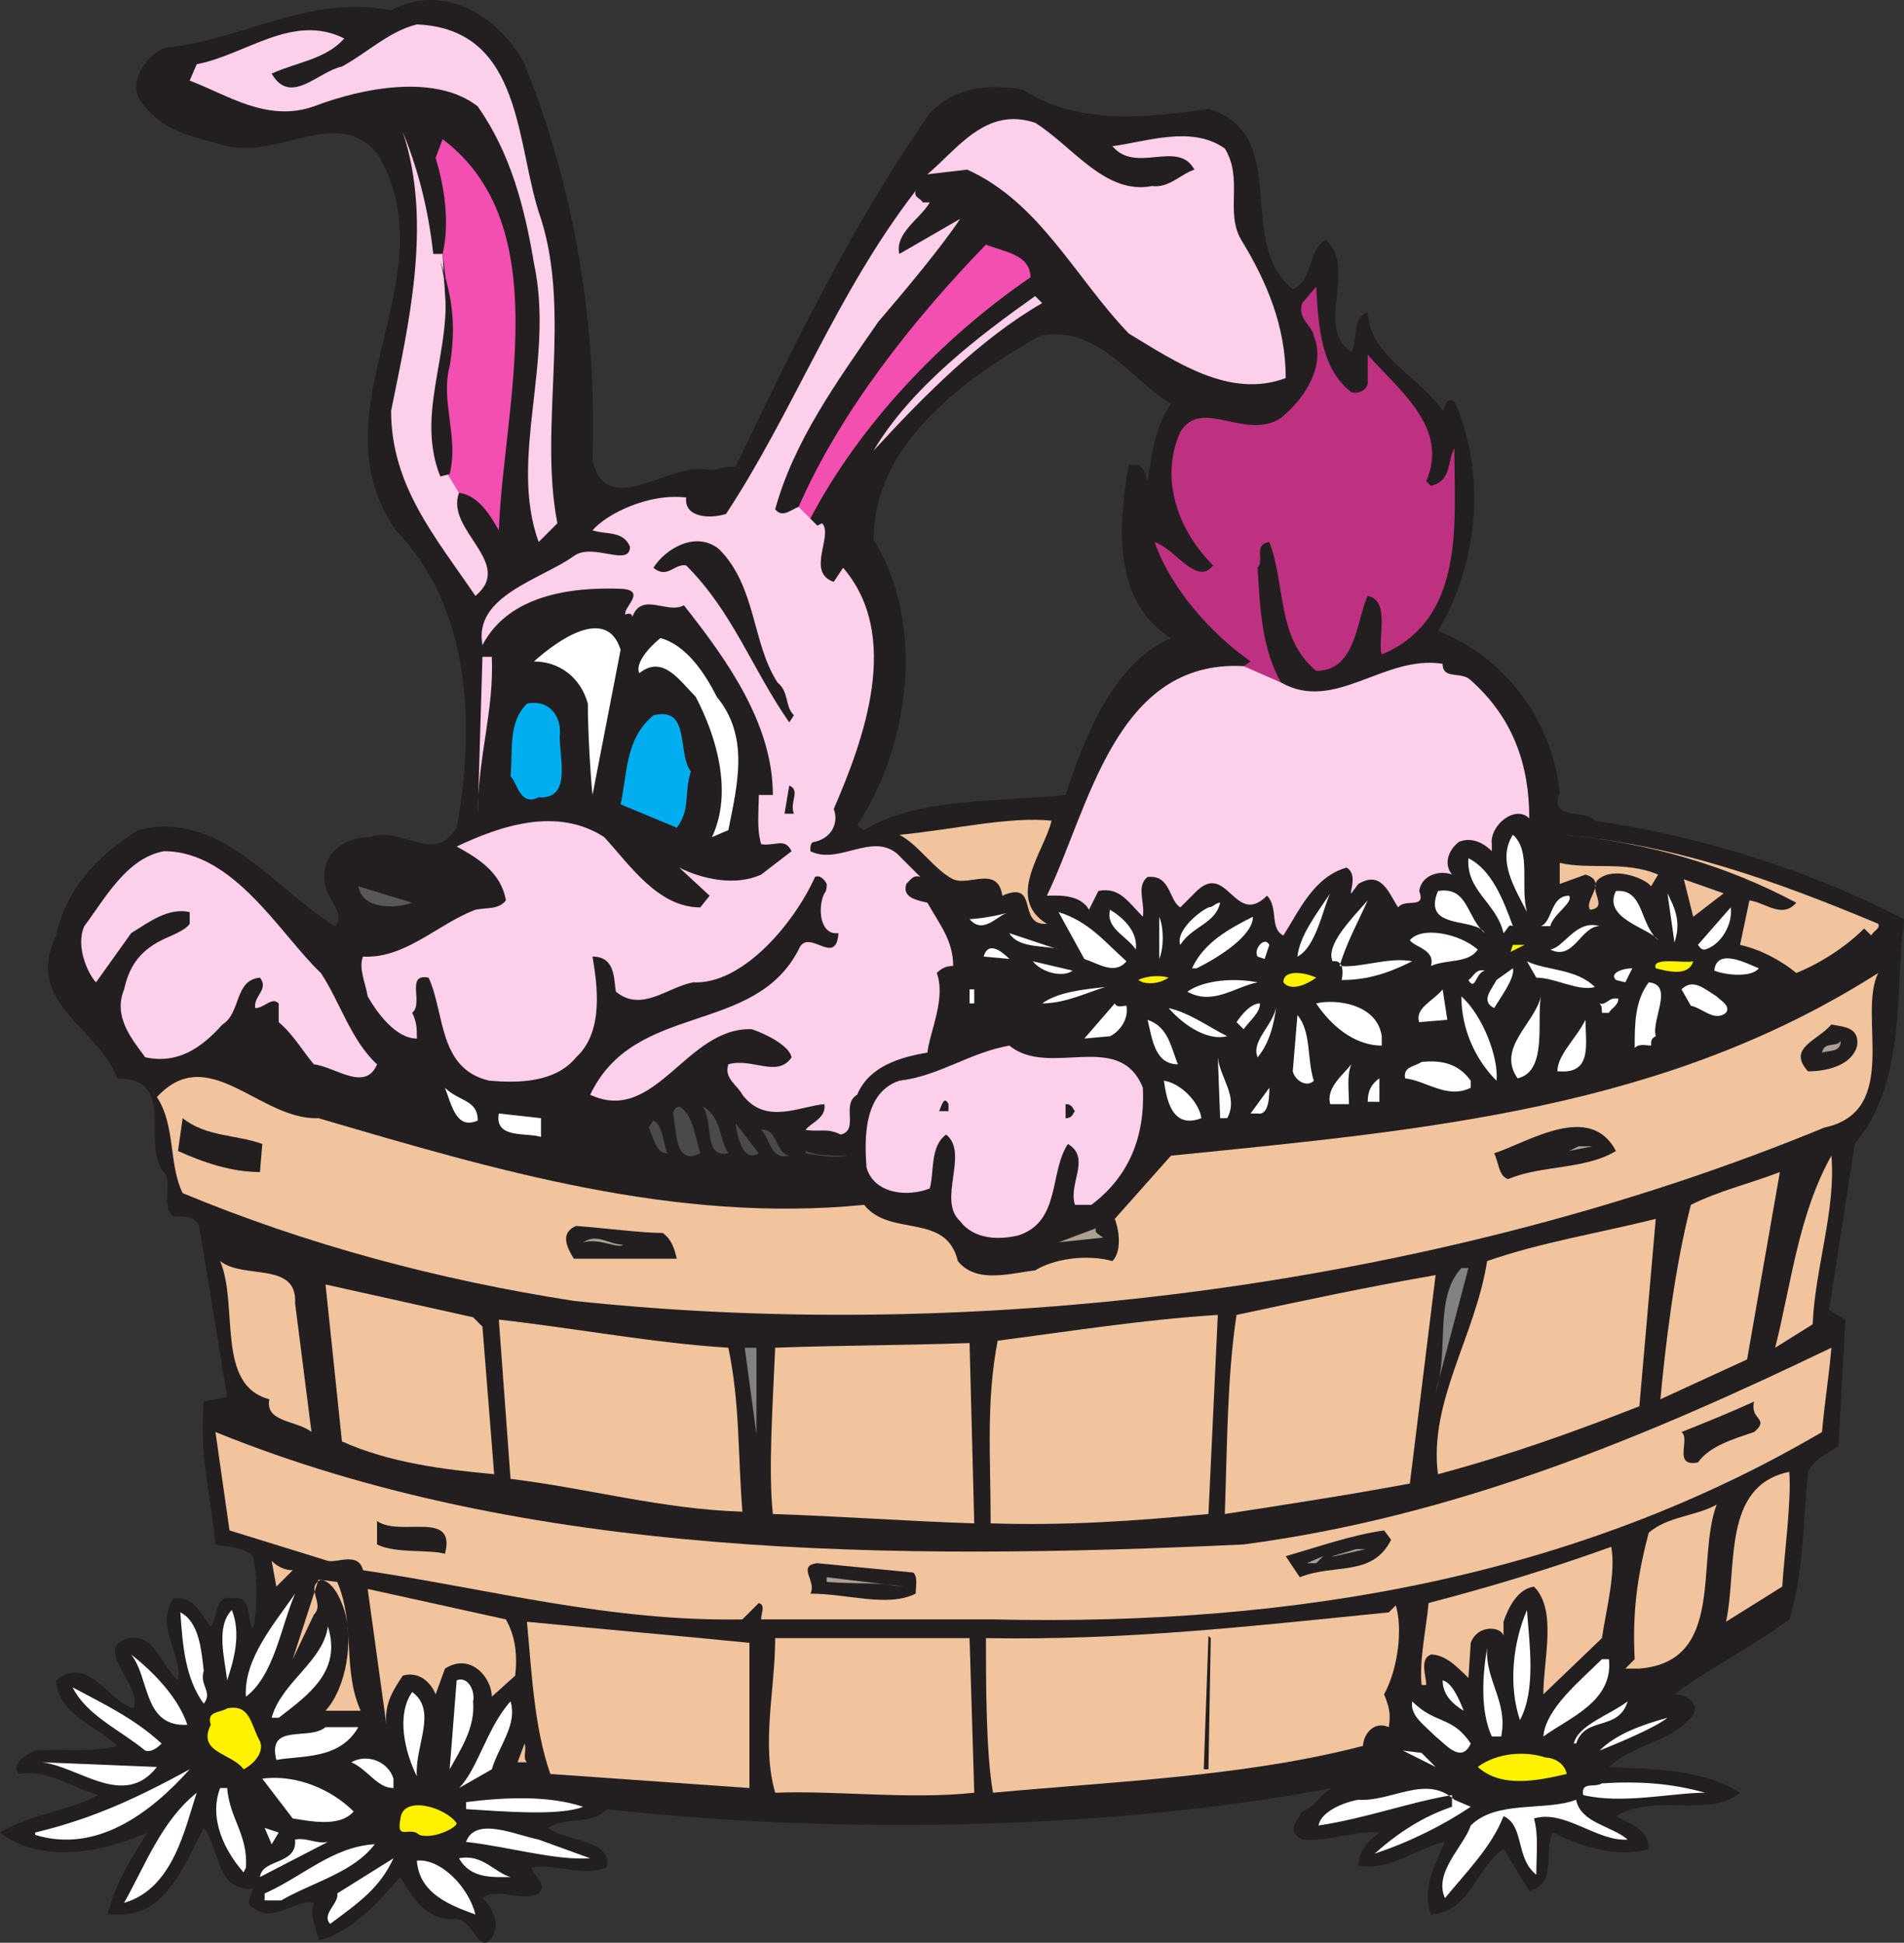
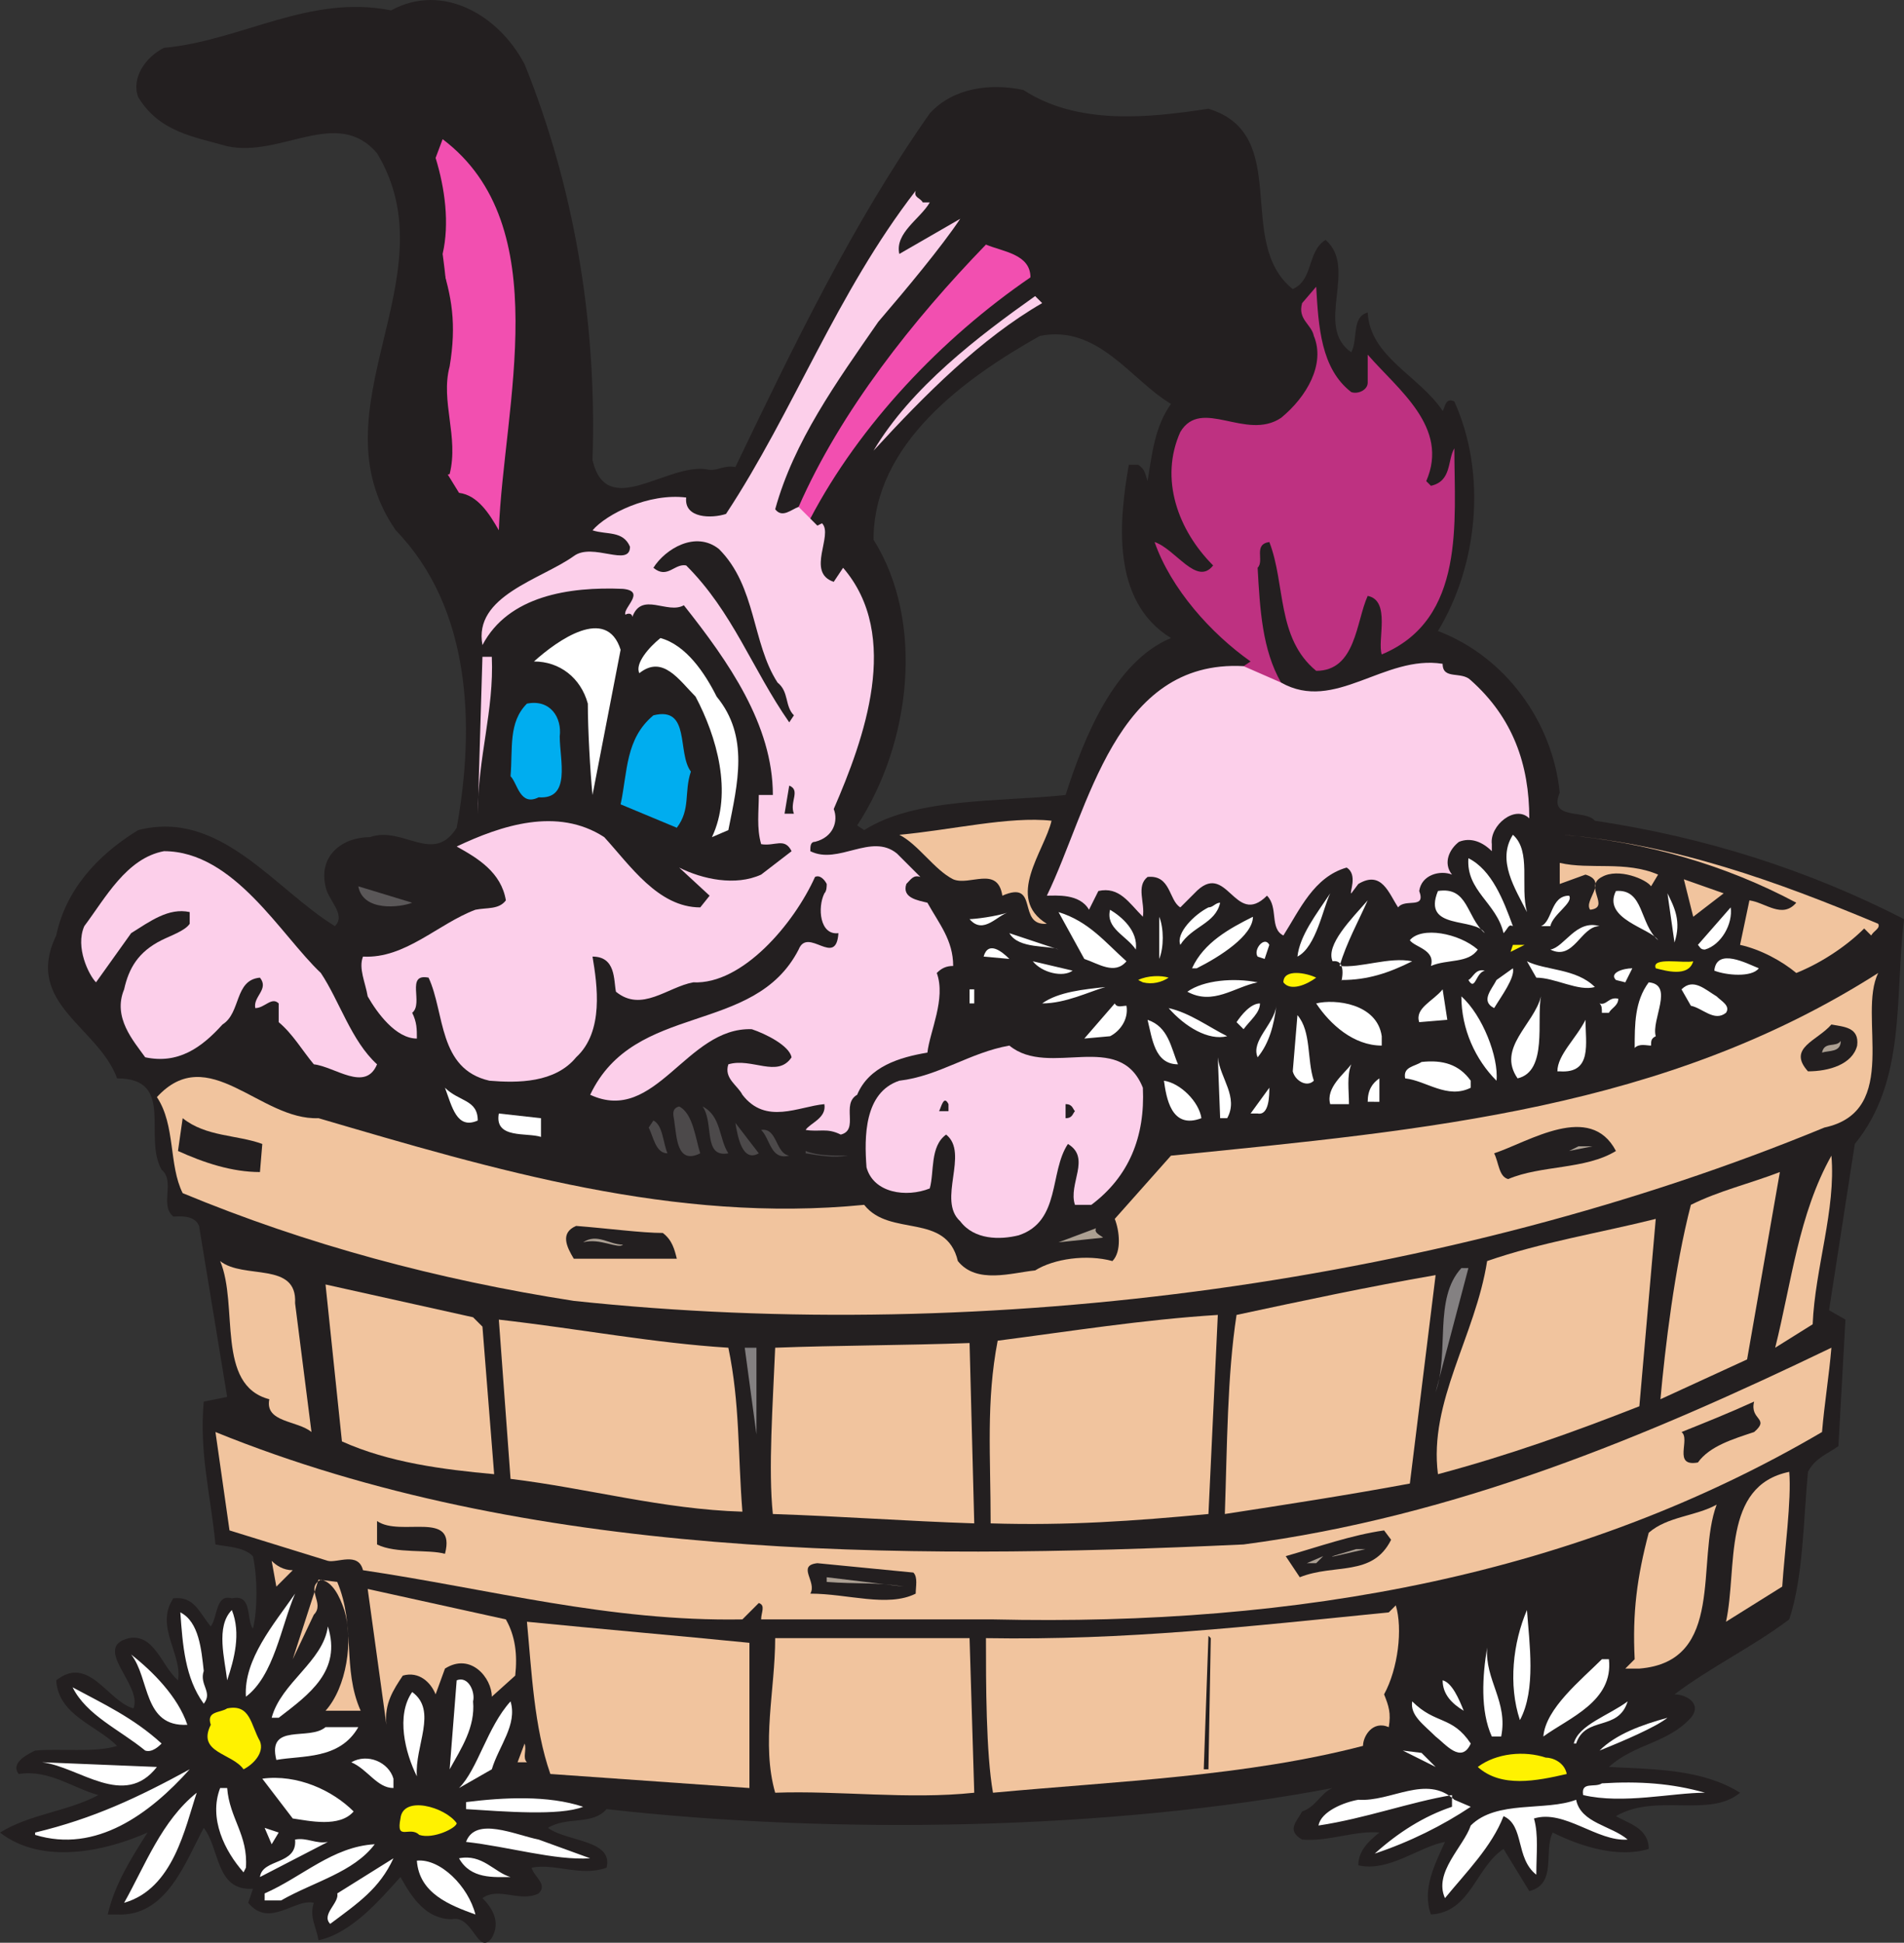
<svg xmlns="http://www.w3.org/2000/svg" width="609.75" height="622.114">
  <rect width="100%" height="100%" fill="#333333" stroke="none" />
  <path fill="#231f20" fill-rule="evenodd" d="M168 20.567c15.75 39 23.25 82.5 21.75 126.75 4.5 19.5 24 .75 36.75 3 3 .75 5.25-1.5 9-.75 18.75-39 37.5-78 62.25-113.25 7.5-8.25 19.5-9.75 30-7.5 17.25 11.25 39.75 9 59.25 6 27 8.25 8.25 42.75 27 57.75 6.75-3 4.5-12 10.5-15.75 10.5 9-3.75 27.75 8.25 36 2.25-4.5 0-11.25 5.25-12.75.75 14.25 16.5 20.25 24 31.5.75-.75.75-4.5 3.75-3 10.5 23.25 7.5 52.5-5.25 73.5 21.75 8.25 36.75 29.25 39 51.75-3.75 9 8.25 5.25 11.25 9 35.25 5.25 68.25 15.75 99 31.5-3 25.5.75 51.75-15.75 72l-8.25 53.25 5.25 3-2.25 40.5c-3 2.25-7.5 3.75-9.75 8.25-1.5 15.75-1.5 33.75-6 47.25-12 9-24.75 15-36.75 24 3.75 0 9 3 5.25 7.5-7.5 8.25-18 8.25-26.25 15.75 15 .75 30 .75 42 8.25-9.75 8.25-27 0-39.75 7.5 3.75 2.25 10.5 3.75 10.5 10.5-9.75 3-21.75-.75-30.75-5.25-3 6 1.5 16.5-7.5 18.75l-8.25-13.5c-9 6-10.5 20.25-23.25 21-3-8.25 1.5-16.5 4.5-23.25-8.25 1.5-18 9.75-27.75 7.5 0-4.5 3-7.5 6.75-10.5-7.5-.75-16.5 3-24.75 2.25-5.25-3-1.5-6 0-9 4.5-1.5 6-6 9.75-7.5-71.25 13.5-159.75 15-232.5 6.75-4.5 5.25-12.75 2.25-18.75 6 6 4.5 21 3.75 18.75 12.75-8.25 3-16.5-1.5-24 0 .75 3 5.25 5.25 2.25 8.25-6 3-12.75-2.25-18 1.5 3 3 6 7.5 3 12.75-4.5 6-6-7.5-12.75-6-8.25 0-12.75-6.75-16.5-13.5-6.75 7.5-15.75 18-26.25 20.25-.75-4.5-3-7.5-1.5-12-6-1.5-14.25 8.25-21 0l1.5-4.5c-12 .75-10.5-12.75-15.75-19.5-6 11.25-12 28.5-27.75 27.75h-3c2.25-9.75 7.5-18 12.75-26.25-13.5 6-33.75 10.5-47.25 0 9.75-6 21.75-6.75 31.5-12-8.25-2.25-15.75-8.25-25.5-6.75-3-3.75 3.75-6.75 5.25-7.5 7.5-.75 19.5.75 26.25-1.5-6.75-6.75-18.75-9.75-19.5-21 10.5-8.25 16.5 6.75 24.75 9 3-7.5-13.5-19.5-1.5-22.5 8.25-1.5 10.5 9 15.75 13.5 1.5-8.25-7.5-17.25-1.5-26.25 6.75-.75 8.25 4.5 12 9 2.25-3 1.5-10.5 6.75-9 6.75-1.5 4.5 6.75 6.75 9.75 1.5-6 1.5-16.5 0-23.25-3-3-8.25-3-12-3.75-1.5-15.75-5.25-29.25-3.75-45.75l7.5-1.5-9-54.75c-1.5-3.75-6.75-3-8.25-3-4.5-3.75.75-11.25-3.75-15-6-10.5 4.5-29.25-14.25-29.25-6-16.5-30-24-19.5-45.75 3-14.25 12.75-25.5 26.25-33.75 26.25-6.75 43.5 18.75 63 30.75 3.75-3.75-2.25-8.25-3-12.75-2.25-9.75 5.25-15.75 14.25-15.75 10.5-3.75 20.25 9 27.75-3 6-33 4.5-70.5-19.5-95.25-27-39 18-81-6-120.75-12.75-15-30.75 1.5-48-2.25-10.5-3-21.75-4.5-28.5-15.75-2.25-6 2.25-12.75 8.25-15.75 24.75-2.25 46.5-17.25 72.75-12 16.5-9 34.5 1.5 42.75 17.25m165 87c-24 13.5-53.25 34.5-53.25 65.25 16.5 26.25 12 65.25-5.25 91.5l2.25 1.5c16.5-10.5 43.5-9 64.5-11.25 6-18.75 15.75-42.75 33.75-50.25-19.5-12-16.5-38.25-13.5-55.5h3c2.25 1.5 2.25 3 3 5.25 1.5-9 2.25-17.25 7.5-24.75-12.75-7.5-23.25-25.5-42-21.75" />
-   <path fill="#fccfea" fill-rule="evenodd" d="M173.25 70.067c9.75 30.75-.75 66.75 5.25 97.5l-6 6c-9.75-27 5.25-57.75-1.5-89.25-3-18-7.5-35.25-18-50.25-13.5-10.5-36.75-6-52.5 0-15 5.25-27.75-3.75-39.75-8.25l2.25-5.25c15.75-3 30.75-16.5 47.25-8.25-6 6.75-15 7.5-23.25 11.25 6 10.5 15-.75 22.5-2.25 8.25-4.5 15-11.25 24-13.5 34.5 1.5 31.5 39 39.75 62.25M369 59.567c5.25.75 9-3.75 13.5-5.25-5.25-9.75-18.75 1.5-26.25-7.5 11.25-1.5 25.5-6.75 36 .75 6 9.75 0 20.25 5.25 29.25 8.25 13.5 14.25 27.75 14.25 44.25-18 6.75-35.25-5.25-50.25-14.25-17.25-18-28.5-42-51.75-52.5l-12.75 1.5c9.75-8.25 18.75-21.75 34.5-16.5 12 7.5 22.5 23.25 37.5 20.25" />
-   <path fill="#fccfea" fill-rule="evenodd" d="M147 157.817c-4.5 12 18 22.5 5.25 33-12.75-18.75-27-35.25-27-59.25 5.25-26.25 13.5-60 3.75-89.25 5.25 12.75 8.25 25.5 9.75 39h3s3.75 64.5 5.25 76.5" />
  <path fill="#f24fb0" fill-rule="evenodd" d="M259.5 166.067c15.75-30 42-57.75 70.5-77.25 0-7.5-9-8.25-14.25-10.5-23.25 24-46.5 53.25-60 84 0 0-3.75 6 3.75 3.75" />
  <path fill="#fccfea" fill-rule="evenodd" d="m259.5 166.067 2.25 2.25 1.5-.75c3.75 3.75-5.25 15.75 3.75 18.75l3-4.5c18.75 21.75 6.75 54.75-3 77.25 1.5 3.75 0 9-6 10.5-1.5 0-1.5 1.5-1.5 3 9 4.5 19.5-6 27.75.75l7.5 7.5c-2.25-.75-3 .75-4.5 2.25-1.5 4.5 3.75 5.25 6.75 6 3.75 6.75 8.25 12 8.25 20.25-2.25 0-3.75.75-5.25 2.25 3 8.25-2.25 18.75-3 25.5-9 1.5-18.75 4.5-22.5 13.5-5.25 3 .75 11.25-5.25 12.75-4.5-2.25-6.75-.75-11.25-1.5 1.5-2.25 6.75-3.75 6-8.25-8.25.75-18.75 6.75-26.25-3-1.5-3-6-5.25-4.5-9.75 7.5-2.25 15.75 4.5 20.25-2.25-.75-3.75-8.25-7.5-12.75-9-21-.75-30.75 30.75-51.75 21 14.25-30 52.5-18.75 66.75-46.5 3-7.5 12 6 12.75-5.25-6 .75-6.75-8.25-4.5-12.75.75-.75.75-2.25.75-3-.75-1.5-2.25-3-3.75-2.25-6.75 15-23.25 34.5-39 33.75-8.25 1.5-16.5 9.75-24.75 3-.75-3.75 0-11.25-7.5-11.25 1.5 9 3.75 24-5.25 32.25-6.75 8.25-18.75 8.25-27.75 7.5-16.5-3.75-14.25-21.75-19.5-33-7.5-1.5-1.5 8.25-5.25 11.25 1.5 3 1.5 5.25 1.5 8.25-6.75 0-12.75-8.25-15.75-13.5-.75-4.5-3-9-1.5-12.75 13.5.75 24-10.5 36-15 3.75-.75 7.5 0 9.75-3-1.5-9-9-13.5-15.75-17.25 14.25-6.75 32.25-12.75 47.25-3 8.25 9 17.25 22.5 30.75 22.5l3-3.75-9.75-9c7.5 3.75 18 6 26.25 2.25l9.75-7.5c-2.25-4.5-5.25-1.5-9.75-2.25-1.5-5.25-.75-10.5-.75-15.75h4.5c0-22.5-14.25-42.75-28.5-60.75-5.25 3-13.5-4.5-16.5 3.75 0-.75-.75-1.5-2.25-.75-.75-2.25 6.75-7.5-.75-8.25-17.25-.75-36.75 2.25-45 18-3-15.75 18.75-21 29.25-28.5 6-4.5 18 3.75 18-3-2.25-5.25-7.5-3.75-12-5.25 4.5-5.25 18-12 30-10.5-.75 6.75 8.25 6.75 12.75 5.25 21.75-33 35.25-70.5 60.75-103.5-.75 2.25 1.5 2.25 2.25 3.75h2.25c-3 5.25-11.25 9.75-9.75 16.5l19.5-11.25c-6 9-17.25 22.5-26.25 33-13.5 19.5-27 38.25-33 60 2.25 3 5.25 0 7.5-.75l3.75 3.75" />
  <path fill="#be3181" fill-rule="evenodd" d="M410.25 218.567c-6-10.5-6.75-23.25-7.5-36.75 2.25-2.25-1.5-7.5 3.75-8.25 5.25 13.5 2.25 30.75 15 41.25 12.75 0 12.75-15.75 16.5-24 7.5 1.5 3 14.25 4.5 18.75 27-11.25 23.25-42.75 23.25-66-2.25 3.75-.75 10.5-7.5 12l-1.5-1.5c7.5-17.25-9-29.25-18.75-40.5v9c0 2.25-3 3.75-5.25 3-9.75-7.5-10.5-21-11.25-33.75l-4.5 5.25c-1.5 5.25 3 6.75 3.75 10.5 3.75 9-2.25 19.5-10.5 26.25-11.25 7.5-25.5-6.75-32.25 4.5-6.75 15-.75 31.5 10.5 42.75-5.25 6.75-12-5.25-18.75-7.5 5.25 15 18 29.25 30.75 38.25l-2.25 1.5s6.75 7.5 12 5.25" />
  <path fill="#fccfea" fill-rule="evenodd" d="M410.25 218.567c17.25 9.75 33-9 51.75-6 0 5.25 6 2.25 9 5.25 13.5 12 18.75 27 18.75 44.25-4.5-4.5-12.75 2.25-12 8.25v2.25c-3-3-6.75-4.5-10.5-3-3 2.25-5.25 6.75-2.25 10.5-3.75-1.5-9.75 0-10.5 5.25 2.25 6-4.5 2.25-6.75 5.25-3-4.5-5.25-12-12.75-7.5l-2.25 3c-.75 0 2.25-6-1.5-8.25-10.5 3-15 13.5-20.25 21.75-4.5-2.25-1.5-9-5.25-12.75-10.5 10.5-12.75-12-23.25-.75l-4.5 4.5c-3.75-2.25-3-10.5-10.5-9.75-3.75 3-.75 8.25-1.5 12.75-4.5-4.5-7.5-9.75-14.25-8.25l-3 6c-3-5.25-10.5-4.5-13.5-4.5 13.5-27.75 21.75-75.75 63-73.5l12 5.25m-76.5-121.5c-19.5 11.25-37.5 29.25-54 47.25 12-20.25 33.75-36.75 51.75-49.5l2.25 2.25" />
  <path fill="#231f20" fill-rule="evenodd" d="M249 218.567c3.75 3 2.25 7.5 5.25 10.5l-1.5 2.25c-12-17.25-18-35.25-33-50.25-3.75-.75-6 4.5-10.5.75 3.75-6 13.5-12 21-6 12 12 10.5 30 18.75 42.75" />
  <path fill="#fff" fill-rule="evenodd" d="m198.75 208.067-9 46.5c-.75-7.5-1.5-21-1.5-29.25-2.25-8.25-9-13.5-17.25-13.5 7.5-6.75 23.25-18 27.75-3.75m30.75 15c10.5 12.75 6.75 27.75 3.75 42.75l-5.25 2.25c6.75-14.25 1.5-32.25-5.25-45-5.25-5.25-10.5-13.5-18-7.5-1.5-3 3-8.25 6.75-11.25 8.25 2.25 14.25 11.25 18 18.75" />
  <path fill="#fccfea" fill-rule="evenodd" d="M157.5 210.317c.75 17.25-4.5 32.25-4.5 50.25l1.5-50.25h3" />
  <path fill="#00adef" fill-rule="evenodd" d="M179.25 235.817c0 7.5 3.75 20.25-6.75 19.5-6 3-6.75-4.5-9-6.75.75-9-.75-17.25 5.25-23.25 7.5-1.5 11.25 4.5 10.5 10.5m42 11.25c-2.25 6.75 0 12-4.5 18l-18-7.5c2.25-10.5 1.5-21 10.5-28.5 12-3 7.5 12 12 18" />
  <path fill="#231f20" fill-rule="evenodd" d="M254.25 260.567h-3l1.5-9c3.75 1.5 0 5.25 1.5 9" />
  <path fill="#f1c49e" fill-rule="evenodd" d="M336.75 262.817c-2.25 9.75-15 24.75-1.5 33-9.75.75-2.25-14.25-14.25-9-1.5-9.75-10.5-3-15.75-5.25-6-3-11.25-11.25-17.25-14.25 16.5-1.5 35.25-6 48.75-4.5" />
  <path fill="#fff" fill-rule="evenodd" d="M489 292.067c-3.75-7.5-9.75-16.5-4.5-24.75 6 5.25 2.25 16.5 4.5 24.75" />
  <path fill="#f1c49e" fill-rule="evenodd" d="M601.5 295.817c.75 1.5-1.5 2.25-2.25 3.75l-2.25-2.25c-6 6-14.25 11.25-21.75 14.25-4.5-3.75-11.25-7.5-18-9l3-14.25c5.25.75 10.5 6 15 .75-22.5-12-48-19.5-75-21.75 36 3 69 15 101.25 28.5" />
  <path fill="#fccfea" fill-rule="evenodd" d="M102.75 311.567c6 9 9.75 21.75 18 29.25-3.75 9-13.5.75-20.25 0-3.75-4.5-6.75-9.75-11.25-13.5v-6c-2.25-2.25-4.5 1.5-7.5 1.5-.75-3.75 4.5-6 1.5-9.75-8.25.75-6 11.25-12 15-6.75 7.5-14.25 12.75-24.75 10.5-3.75-5.25-10.5-12.75-6.75-21.75 1.5-6.75 4.5-12 12-15.75 3-1.5 7.5-3 9-5.25v-3.75c-6.75-1.5-12.75 3-18.75 6.75l-11.25 15.75c-2.25-2.25-6.75-11.25-3.75-18 6.75-9 13.5-21.75 25.5-24 22.5 0 37.5 27 50.25 39" />
  <path fill="#fff" fill-rule="evenodd" d="M484.5 296.567c-1.5-.75-1.5.75-3 2.25-2.25-9.75-12-13.5-11.25-24 7.5 3.75 11.25 13.5 14.25 21.75" />
  <path fill="#f1c49e" fill-rule="evenodd" d="m531 280.067-2.25 3.75c-1.5-2.25-10.5-6-15.75-3-6 3 3 9.75-3.75 10.5-2.25-3 6-9-1.5-11.25l-8.25 3v-6.75c9.75 2.25 21-.75 31.5 3.75m11.25 13.5-3-12 12.75 4.5zm0 0" />
  <path fill="#5a5758" fill-rule="evenodd" d="M132 289.067c-3.75 1.5-15.75 3-17.25-5.25l17.25 5.25" />
  <path fill="#fff" fill-rule="evenodd" d="M475.5 298.817c-3-5.25-20.25-.75-15-13.5 9.75-1.5 9 8.25 15 13.5m55.5 2.25c-2.25-3.75-18-6.75-13.5-15.75 9-.75 7.5 10.5 13.5 15.75m-115.5 5.25c.75-6.75 6-13.5 10.5-20.25-2.25 4.5-4.5 17.25-10.5 20.25m120.75-4.5-2.25-15.75c2.25 4.5 4.5 9 2.25 15.75m-39.75-5.25h-3c3.75-1.5 3-9.75 9-9.75 1.5 2.25-5.25 6-6 9.75m-67.5 12.75c6.75.75 15.75-3 23.25-1.5-7.5 3.75-14.25 6-22.5 6-.75 2.25 2.25-6.75-3-6-2.25-5.25 6-13.5 11.25-19.5-3 6.75-6.75 13.5-9 21m-38.25-20.25c-1.5 6.75-9 7.5-12.75 13.5-1.5-3.75 4.5-9.75 9-12 1.5 0 2.25-1.5 3.75-1.5m155.25 15c-1.5 0-1.5-.75-2.25-1.5l10.5-12c.75 5.25-3 12-8.25 13.5m-182.25 0c-3-4.5-9.75-6.75-8.25-12.75 3.75 2.25 9 6.75 8.25 12.75m-40.5-12c-3.75.75-8.25 7.5-12.75 2.25 1.5 0 8.25-.75 12.75-2.25m37.5 15.75c-3.75 4.5-9 .75-13.5-.75l-8.25-15c9.75 3 15 9.75 21.75 15.75m10.5-.75v-13.5c1.5 3.75 1.5 9.75 0 13.5m12 3h-1.5c3.75-8.25 12-12.75 19.5-16.5 0 6-10.5 12.75-18 16.5m129-13.5c-6 0-8.25 11.25-15.75 7.5 4.5-.75 8.25-9.75 15.75-7.5m-39 7.5c-3 4.5-9.75 3-15 5.25 1.5-5.25-5.25-6-6.75-8.25 3.75-4.5 15.75-2.25 21.75 3m-134.25 0c-3-1.5-12.75 0-15.75-5.25l15.75 5.25m67.5-1.5-1.5 4.5-2.25-.75c-1.5-2.25 2.25-6.75 3.75-3.75" />
  <path fill="#fff200" fill-rule="evenodd" d="m483.75 304.817.75-2.25h3.75zm0 0" />
  <path fill="#fff" fill-rule="evenodd" d="m323.25 307.067-8.25-.75c1.5-5.25 6-1.5 8.25.75" />
  <path fill="#fff200" fill-rule="evenodd" d="M542.25 307.817c-1.5 5.25-9 3-12 2.25-1.5-3.75 9-1.5 12-2.25" />
  <path fill="#fff" fill-rule="evenodd" d="M563.25 310.067c-2.25 3-10.5 2.25-14.25.75.75-7.5 10.5-2.25 14.25-.75m-219.75.75c-3 2.25-9.75.75-12.75-3l12.75 3m167.25 5.25c-5.25 1.5-12.75-3-18.75-3l-3-5.25c6 3 15.75 2.25 21.75 8.25m-32.25 6.75c-4.5-2.25-.75-6 .75-9l5.25-3.75c.75 3-3.75 9-6 12.75m42-8.25-3-.75c-2.25-2.25 2.25-3.75 5.25-3.75l-2.25 4.5m-45-3.75c-3 .75-3 6.75-5.25 3 1.5-.75 2.25-3.75 5.25-3" />
  <path fill="#fff200" fill-rule="evenodd" d="M374.25 313.067c-2.25 1.5-5.25 2.25-8.25 1.5l-1.5-.75c3-1.5 7.5-1.5 9.75-.75m47.25 0c-3 2.25-8.25 4.5-10.5 1.5 0-4.5 7.5-3 10.5-1.5" />
  <path fill="#f1c49e" fill-rule="evenodd" d="M584.25 361.067c-120 49.5-267 69.75-400.5 55.5-43.5-6.75-85.5-18-125.25-34.5-4.5-9-2.25-21.75-8.25-30.75 16.5-18 33 7.5 51.75 6.75 56.25 16.5 114 33.75 174.75 27.75 8.25 10.5 26.25 2.25 30 18 6 7.5 17.25 3.75 24.75 3 6-3.75 16.5-5.25 24.75-3 3-3 2.25-9.75.75-13.5l18-20.25c82.5-8.25 158.25-15 226.5-58.5-6.75 13.5 7.5 44.25-17.25 49.5" />
  <path fill="#fff" fill-rule="evenodd" d="M402.75 314.567c-7.5 1.5-14.25 7.5-22.5 3 5.25-3.75 15-4.5 22.5-3m127.5 17.25c-1.5.75-1.5 1.5-1.5 3-1.5 0-3.75-.75-5.25.75 0-7.5 0-15 4.5-21 8.25.75.75 12 2.25 17.25m22.5-7.5c-3.75 3-7.5-1.5-11.25-2.25l-3-5.25c3.75-3.75 7.5 0 11.25 2.25 1.5 1.5 4.5 3 3 5.25M354 316.067c-5.25 1.5-12.75 5.25-20.25 5.25 5.25-3.75 13.5-4.5 20.25-5.25m-42 5.25h-1.5v-4.5h1.5v4.5m142.5 6c-1.5-4.5 4.5-6.75 7.5-10.5l1.5 9.75-9 .75m-12 4.5v3c-9 0-16.5-6.75-21-13.5 6-1.5 19.5 0 21 10.5m36.75 14.25c-6.75-6.75-11.25-16.5-11.25-27 6.75 6 12 19.5 11.25 27m6.75-.75c-6.75-9.75 5.25-17.25 7.5-26.25-1.5 7.5 2.25 24-7.5 26.25m32.25-25.5c0 2.25-2.25 3-3 4.5H513c0-1.5 0-2.25-.75-3 2.25.75 3-2.25 6-1.5m-157.5 2.25c.75 4.5-2.25 8.25-5.25 9.75l-8.25.75 9.75-11.25c.75 1.5 2.25.75 3.75.75m42.75-.75c0 3-3 5.25-5.25 8.25l-2.25-2.25c1.5-2.25 4.5-6 7.5-6m-.75 17.25c-2.25-5.25 5.25-10.5 6-16.5-.75 6-2.25 12-6 16.5m-9.75-6.75c-6 1.5-13.5-3-18.75-9 6.75 1.5 12.75 6 18.75 9m27.75 14.25c-2.25 2.25-6 0-6.75-3l1.5-18c4.5 5.25 3 14.25 5.25 21m63.75-21-1.5 5.25 1.5-5.25m-107.25 15.75c-7.5 0-8.25-8.25-9.75-14.25 6.75 2.25 7.5 9 9.75 14.25m122.25 2.25h-.75c0-5.25 6-10.5 9-16.5 0 7.5 2.25 17.25-8.25 16.5" />
  <path fill="#231f20" fill-rule="evenodd" d="M594.75 334.817c-1.5 6-9 8.25-15.75 8.25-6.75-7.5 3-9.75 7.5-15 3.75.75 9 .75 8.25 6.75" />
  <path fill="#ab9f92" fill-rule="evenodd" d="M589.5 333.317c0 3.75-3.75 3-6 3.75.75-3.75 4.5-1.5 6-3.75" />
  <path fill="#fccfea" fill-rule="evenodd" d="M366 348.317c.75 15.75-4.5 28.5-16.5 37.5h-5.25c-2.25-6.75 5.25-15-2.25-19.5-6 9-2.25 24.75-15.75 29.25-6 1.5-14.25 1.5-18.75-4.5-7.5-6.75 3-21.75-4.5-27.75-5.25 3.75-3.75 12-5.25 17.25-7.5 3-18 1.5-20.25-6.75-.75-9.75-.75-24 10.5-27.75 12.75-1.5 22.5-9 35.25-11.25 12.75 10.5 35.25-5.25 42.75 13.5" />
  <path fill="#fff" fill-rule="evenodd" d="M393 358.067h-2.25l-.75-19.5c.75 6.75 6.75 12.75 3 19.5m2.25-19.5 2.25 3.75-2.25-3.75m75.75 7.5v2.25c-7.5 3.75-14.25-2.25-21-3-.75-3.75 3-3.75 5.25-5.25 6.75-.75 12 .75 15.75 6m-38.25-5.25c-1.5 3.75-.75 8.25-.75 12.75h-6c-1.5-5.25 4.5-9.75 6.75-12.75m5.25 12c0-3.75 1.5-6 3.75-7.5v7.5H438m-53.25 5.25c-9.75 3.75-11.25-6.75-12-12 5.25.75 11.25 6.75 12 12m-231.75.75c-6.75 3-8.25-4.5-10.5-10.5 4.5 4.5 10.5 3.75 10.5 10.5m249.75-2.25h-2.25l6-8.25c0 2.25 0 9-3.75 8.25" />
  <path fill="#231f20" fill-rule="evenodd" d="M303.75 353.567v2.25h-3c.75-1.5 1.5-5.25 3-2.25m40.5 2.25c-.75.75-.75 2.25-3 2.25v-4.5c2.25 0 2.25 1.5 3 2.25" />
  <path fill="#4c494a" fill-rule="evenodd" d="M224.25 369.317c-7.5 3.75-7.5-5.25-8.25-9.75 0-1.5-1.5-4.5 1.5-5.25 4.5 2.25 5.25 10.5 6.75 15m9 0c-8.25 1.5-4.5-9.75-8.25-15 6 3 5.25 10.5 8.25 15" />
  <path fill="#fff" fill-rule="evenodd" d="M173.25 364.067c-4.5-1.5-15 .75-13.5-7.5l13.5 1.5v6" />
  <path fill="#231f20" fill-rule="evenodd" d="m84 366.317-.75 9c-9 0-18-3-26.25-6.75l1.5-10.5c7.5 6 17.25 5.25 25.5 8.25" />
  <path fill="#4c494a" fill-rule="evenodd" d="M213.75 369.317c-3.75 0-4.5-5.25-6-8.25l1.5-2.25c3 1.5 3 6.75 4.5 10.5m29.25 0c-5.25 3-6.75-5.25-7.5-9.75l7.5 9.75" />
  <path fill="#231f20" fill-rule="evenodd" d="M517.5 368.567c-9.75 6-24 4.5-34.5 9-3-.75-3-5.25-4.5-8.25 11.25-3.75 30.75-16.5 39-.75" />
  <path fill="#4c494a" fill-rule="evenodd" d="M252.75 370.067c-6 1.5-6-5.25-9-8.25 5.25-.75 4.5 7.5 9 8.25" />
  <path fill="#ab9f92" fill-rule="evenodd" d="m62.25 364.817 16.5 5.25-16.5-5.25m440.25 3.75 3-1.5h4.5zm0 0" />
  <path fill="#4c494a" fill-rule="evenodd" d="M271.5 370.067c-4.5.75-9 0-13.5-.75v-.75c3.75 1.5 8.25 1.5 13.5 1.5" />
  <path fill="#f1c49e" fill-rule="evenodd" d="m580.5 424.067-12 7.5c5.25-21 7.5-42.75 18-61.5 1.5 17.25-5.25 36-6 54m-21 11.25-27.75 12.75c1.5-16.5 4.5-42 9.75-62.25 9-4.5 18.75-6.75 28.5-10.5l-10.5 60m-34.5 15c-21 8.25-42 15.75-64.5 21.75-3-23.25 12-44.25 15.75-68.25 17.25-6 36-9 54-13.5l-5.25 60" />
  <path fill="#231f20" fill-rule="evenodd" d="M212.25 394.817c3 2.25 3.75 5.25 4.5 8.25h-33c-2.25-3.75-4.5-8.25.75-10.5 9.75.75 21 2.25 27.75 2.25" />
  <path fill="#ab9f92" fill-rule="evenodd" d="m353.25 396.317-14.25 1.5 12-4.5c-.75 1.5 1.5 2.25 2.25 3m-153.75 2.25c-1.5 1.5-7.5-2.25-12.75-.75 4.5-3 8.25.75 12.75.75" />
  <path fill="#f1c49e" fill-rule="evenodd" d="m94.5 417.317 5.25 41.25c-4.5-3.75-15-3-13.5-10.5-17.25-4.5-9.75-30-15.75-44.25 7.5 6 24.75 0 24 13.5" />
  <path fill="#848182" fill-rule="evenodd" d="M459.75 445.817c4.5-12.75-.75-30 8.25-39.75h2.25l-10.5 39.75" />
  <path fill="#f1c49e" fill-rule="evenodd" d="M451.5 475.067c-20.25 3.75-39.75 6.75-59.25 9.75.75-21.75.75-44.25 3.75-63.75 21-4.5 42-9 63.75-12.75l-8.25 66.75m-297-50.25 3.75 47.25c-16.5-1.5-33.75-3.75-48.75-10.5l-5.25-50.25 47.25 10.5 3 3m232.5 60c-24 2.25-45 3.75-69.75 3 0-21.75-1.5-39 2.25-58.5 23.25-3 46.5-6.75 70.5-8.25l-3 63.75m-153.75-53.25c3.75 18 3 33.75 4.5 52.5-25.5-.75-49.5-7.5-74.25-10.5l-3.75-51c26.25 3 49.5 7.5 73.5 9m78.75 56.25c-22.5-.75-42-2.25-64.5-3-1.5-14.25 0-35.25.75-53.25 19.5-.75 42-.75 62.25-1.5l1.5 57.75" />
  <path fill="#848182" fill-rule="evenodd" d="m242.25 459.317-3.75-27.75h3.75zm0 0" />
  <path fill="#f1c49e" fill-rule="evenodd" d="M586.5 431.567c-.75 9-2.25 18-3 27-78 45.75-167.25 62.25-265.5 60h-74.25c0-2.25 1.5-4.5-.75-5.25l-5.25 5.25c-42.75.75-81-9.75-121.5-15.75-1.5-6-8.25-2.25-11.25-3l-31.5-9.75-4.5-31.5c99.75 40.5 216.75 41.25 329.25 36 68.25-9 129-34.5 188.25-63" />
  <path fill="#231f20" fill-rule="evenodd" d="M561.75 448.817c-1.5 6 5.25 5.25 0 9.75-6.75 2.25-14.25 4.5-18 9.75-8.25 1.5-2.25-7.5-5.25-9.75 7.5-3 15-6 23.25-9.75" />
  <path fill="#f1c49e" fill-rule="evenodd" d="m570.75 508.067-18 11.25c3.75-17.25-1.5-43.5 20.25-48 .75 9-1.5 25.5-2.25 36.75m-21-26.25c-6.75 18 3 50.25-24.75 52.5h-4.5l3-3c-.75-15 .75-26.25 4.5-40.5 6-5.25 15-5.25 21.75-9" />
  <path fill="#231f20" fill-rule="evenodd" d="M142.5 497.567c-5.25-1.5-15.75 0-21.75-3v-7.5c7.5 5.25 25.5-3.75 21.75 10.5m303-4.5c-6 12-18 7.5-29.25 12l-4.5-6.75c10.5-3 21-6.75 31.5-8.25l2.25 3" />
-   <path fill="#f1c49e" fill-rule="evenodd" d="m513 524.567-18.75 18c0-11.25 4.5-27-3-34.5-5.25.75-8.25 6.75-9.75 11.25v4.5c-.75-3-8.25-3.75-10.5 2.25l-.75 11.25c-3.75-3.75-7.5-7.5-12-7.5-3.75 1.5-1.5 6.75-1.5 9.75h-1.5c-.75-8.25 1.5-18 2.25-26.25 20.25-5.25 39.75-11.25 58.5-18 1.5 8.25-1.5 19.5-3 29.25" />
  <path fill="#ab9f92" fill-rule="evenodd" d="M427.5 498.317c-3.75.75 4.5-1.5 6.75-2.25h3l-9.75 2.25m-9 2.25 5.25-2.25-2.25 2.25zm0 0" />
  <path fill="#f1c49e" fill-rule="evenodd" d="m93.75 502.817-5.25 5.25-1.5-8.25c1.5 1.5 3.75 3 6.75 3" />
  <path fill="#231f20" fill-rule="evenodd" d="M292.5 503.567c1.5 1.5.75 4.5.75 6.75-9 4.5-21.75 0-33.75 0 2.25-3.75-4.5-9 2.25-9.75l30.75 3" />
  <path fill="#ab9f92" fill-rule="evenodd" d="M289.5 508.067c-9-1.5-15-.75-24.75-1.5v-1.5l24.75 3" />
  <path fill="#f1c49e" fill-rule="evenodd" d="M108 506.567c6 14.25 1.5 27.75 7.5 41.25h-11.25c6.75-7.5 9-22.5 6-32.25-1.5-4.5-3.75-9-7.5-9.75-5.25 3 1.5 7.5-2.25 11.25l-6.75 14.25 8.25-25.5 6 .75m54 12c3 5.25 3.75 11.25 3 18l-7.5 6.75c0-6-6.75-14.25-15-9l-3 8.25c-1.5-3.75-5.25-7.5-10.5-6-3 4.5-6 9-5.25 15.75l-6-43.5 44.25 9.75" />
  <path fill="#fff" fill-rule="evenodd" d="M78.75 543.317c-.75-12 9-23.25 15.75-33-4.5 10.5-6.75 26.25-15.75 33" />
  <path fill="#f1c49e" fill-rule="evenodd" d="M443.25 542.567c1.5 3.75 2.25 6 1.5 10.5-5.25-2.25-8.25 3-8.25 6-37.5 9.75-78 11.25-118.5 15-2.25-12.75-2.25-35.25-2.25-49.5 45 .75 84-3.75 129-8.25l2.25-2.25c2.25 7.5.75 20.25-3.75 28.5" />
  <path fill="#fff" fill-rule="evenodd" d="M72.75 538.067c-.75-6.75-3.75-17.25 1.5-22.5 3 7.5.75 15.75-1.5 22.5m414 12.75c-3.75-11.25-2.25-24.75 2.25-35.25.75 10.5 3 25.5-2.25 35.25m-421.5-15.75c-1.5 4.5 3 6.75 0 10.5-6-8.25-6.75-18.75-7.5-29.25 6 3 6.75 12 7.5 18.75" />
  <path fill="#f1c49e" fill-rule="evenodd" d="M240 526.067v46.5l-63.75-4.5c-5.25-15-6-33-7.5-48.75 22.5 2.25 48.75 4.5 71.25 6.75" />
  <path fill="#fff" fill-rule="evenodd" d="M89.25 550.067H87c3-11.25 16.5-18 18-29.25 4.5 14.25-6 21.75-15.75 29.25" />
  <path fill="#231f20" fill-rule="evenodd" d="M387 566.567h-1.5l1.5-42.75.75.75-.75 42" />
  <path fill="#f1c49e" fill-rule="evenodd" d="M312 574.067c-21 2.25-43.5-.75-63.75 0-4.5-15.75 0-33 0-49.5h62.25l1.5 49.5" />
  <path fill="#fff" fill-rule="evenodd" d="M480.75 556.067h-3c-3.75-8.25-3-19.5-1.5-28.5-.75 10.5 6.75 17.25 4.5 28.5M60 552.317c-14.25.75-12-15-18-22.5 6.75 5.25 15 13.5 18 22.5m455.25-21c1.5 13.5-12.75 18.75-21 24.75.75-9 12-18 18.75-24.75h2.25m-363.75 13.5c.75 8.25-3.75 15-7.5 21.75l2.25-28.5c3.75-1.5 6 3.75 5.25 6.75m317.25 3c-3.75-2.25-6.75-5.25-6.75-9.75 3 .75 5.25 6 6.75 9.75m-417 10.5c-.75.75-3 3-5.25 2.25-8.25-6.75-18.75-11.25-23.25-20.25 9.75 5.25 19.5 9.75 28.5 18m81.75 10.5c-3.75-7.5-6.75-19.5-1.5-27 8.25 6 .75 17.25 1.5 27m24-2.25-10.5 6c6-6 9-19.5 16.5-27.75 2.25 7.5-3.75 14.25-6 21.75m313.5-8.25c-3 6.75-8.25 0-11.25-2.25-3.75-3.75-8.25-6.75-7.5-11.25 7.5 7.5 12.75 4.5 18.75 13.5m50.25-13.5c-3 9.75-13.5 4.5-16.5 13.5H504c1.5-6 11.25-9 17.25-13.5" />
  <path fill="#fff200" fill-rule="evenodd" d="M83.25 557.567c1.5 3.75-2.25 7.5-5.25 9-3.75-5.25-15-5.25-10.5-14.25-1.5-4.5 3-3.75 5.25-5.25 7.5-1.5 7.5 5.25 10.5 10.5" />
  <path fill="#fff" fill-rule="evenodd" d="M512.25 560.567c5.25-5.25 13.5-8.25 21.75-10.5-3.75 3-14.25 7.5-21.75 10.5m-397.5-7.5c-6 10.5-18 9-26.25 10.5-3-12 10.5-6 15.75-10.5h10.5" />
  <path fill="#f1c49e" fill-rule="evenodd" d="M168.75 564.317h-3l2.25-6c.75 2.25-.75 4.5.75 6" />
  <path fill="#fff" fill-rule="evenodd" d="m459.75 565.817-10.5-5.25 6 .75zm0 0" />
  <path fill="#fff200" fill-rule="evenodd" d="M501.75 568.067c-9.75 2.25-21 4.5-28.5-2.25 6-4.5 15-5.25 21.75-3 2.25 0 6 1.5 6.75 5.25" />
  <path fill="#fff" fill-rule="evenodd" d="M126 569.567v3c-5.25 0-8.25-6-13.5-8.25 5.25-3 12 0 13.5 5.25m-75.75-3.75c-10.5 13.5-24.75 0-36.75-1.5l36.75 1.5m10.5.75c-12.75 14.25-30 27-49.5 21v-.75c18.75-4.5 33-11.25 49.5-20.25m52.5 13.5c-4.5 5.25-14.25 3-19.5 2.25L84 569.567c11.25-1.5 22.5 3.75 29.25 10.5m432.75-6c-10.5 0-26.25 3.75-39 .75-.75-4.5 3.75-2.25 6-3.75 12-.75 22.5 0 33 3m-473.25-1.5c.75 9.75 6.75 15 6 25.5l-.75 1.5c-6-6.75-11.25-17.25-7.5-27h2.25m398.25 6c-9 6-19.5 11.25-30.75 15 7.5-6.75 15.75-12 24.75-15v-3.75c-13.5 2.25-27.75 7.5-42.75 9.75.75-4.5 8.25-7.5 12.75-8.25 10.5.75 21.75-8.25 30.75 0l5.25 2.25m-431.25 30.75c6.75-12 12-26.25 23.25-35.25-3.75 11.25-7.5 30.75-23.25 35.25m147-30.75c-7.5 3-25.5 1.5-37.5.75v-2.25c12-1.5 26.25-2.25 37.5 1.5m318-2.25c1.5 7.5 11.25 8.25 16.5 12.75-9.75.75-20.25-9.75-30-6.75 1.5 5.25.75 11.25.75 18-6.75-5.25-3.75-15.75-10.5-18.75-3.75 9.75-12 18-18.75 26.25-3.75-8.25 6-16.5 8.25-23.25 8.25-8.25 24-4.5 33.75-8.25" />
  <path fill="#fff200" fill-rule="evenodd" d="M146.25 583.817c0 1.5-7.5 5.25-12 3.75-3-3-7.5 2.25-6-5.25.75-7.5 14.25-3.75 18 1.5" />
  <path fill="#fff" fill-rule="evenodd" d="m120.75 580.067-.75 3.75.75-3.75m68.25 15c-11.25.75-26.25-3.75-39.75-5.25 3-8.25 15.75-2.25 23.25-.75l16.5 6m-102-4.5-2.25-5.25 4.5 1.5zm18-.75-21.75 11.25c.75-6 12-3.75 11.25-12 3.75-.75 6.75 1.5 10.5.75m15 .75c-6.75 9-19.5 12-30 18h-5.25v-2.25c12-5.25 21.75-15 35.25-15.75m-14.25 25.5c-3-3 3-6.75 2.25-9.75l18-11.25c-4.5 9.75-11.25 14.25-20.25 21m46.5-3c-8.25-3-18-6.75-18.75-17.25 7.5-.75 16.5 8.25 18.75 17.25m11.25-12c-5.25 0-12.75.75-16.5-6 7.5-1.5 11.25 4.5 16.5 6" />
  <path fill="#f24fb0" fill-rule="evenodd" d="M141.75 115.817c-3.75 2.25-.75 32.25-.75 32.25l6 9.75c6 .75 9.75 6.75 12.75 12 1.5-39.75 18.75-97.5-18-125.25l-2.25 6c3 9.75 4.5 21 2.25 30.75 0 0 4.5 31.5 0 34.5" />
  <path fill="#231f20" fill-rule="evenodd" d="M144 117.317c-3 11.25 3 22.5 0 34.5l-3 .75c-9-22.5 6.75-44.25 0-69 3.75 11.25 5.25 20.25 3 33.75" />
</svg>